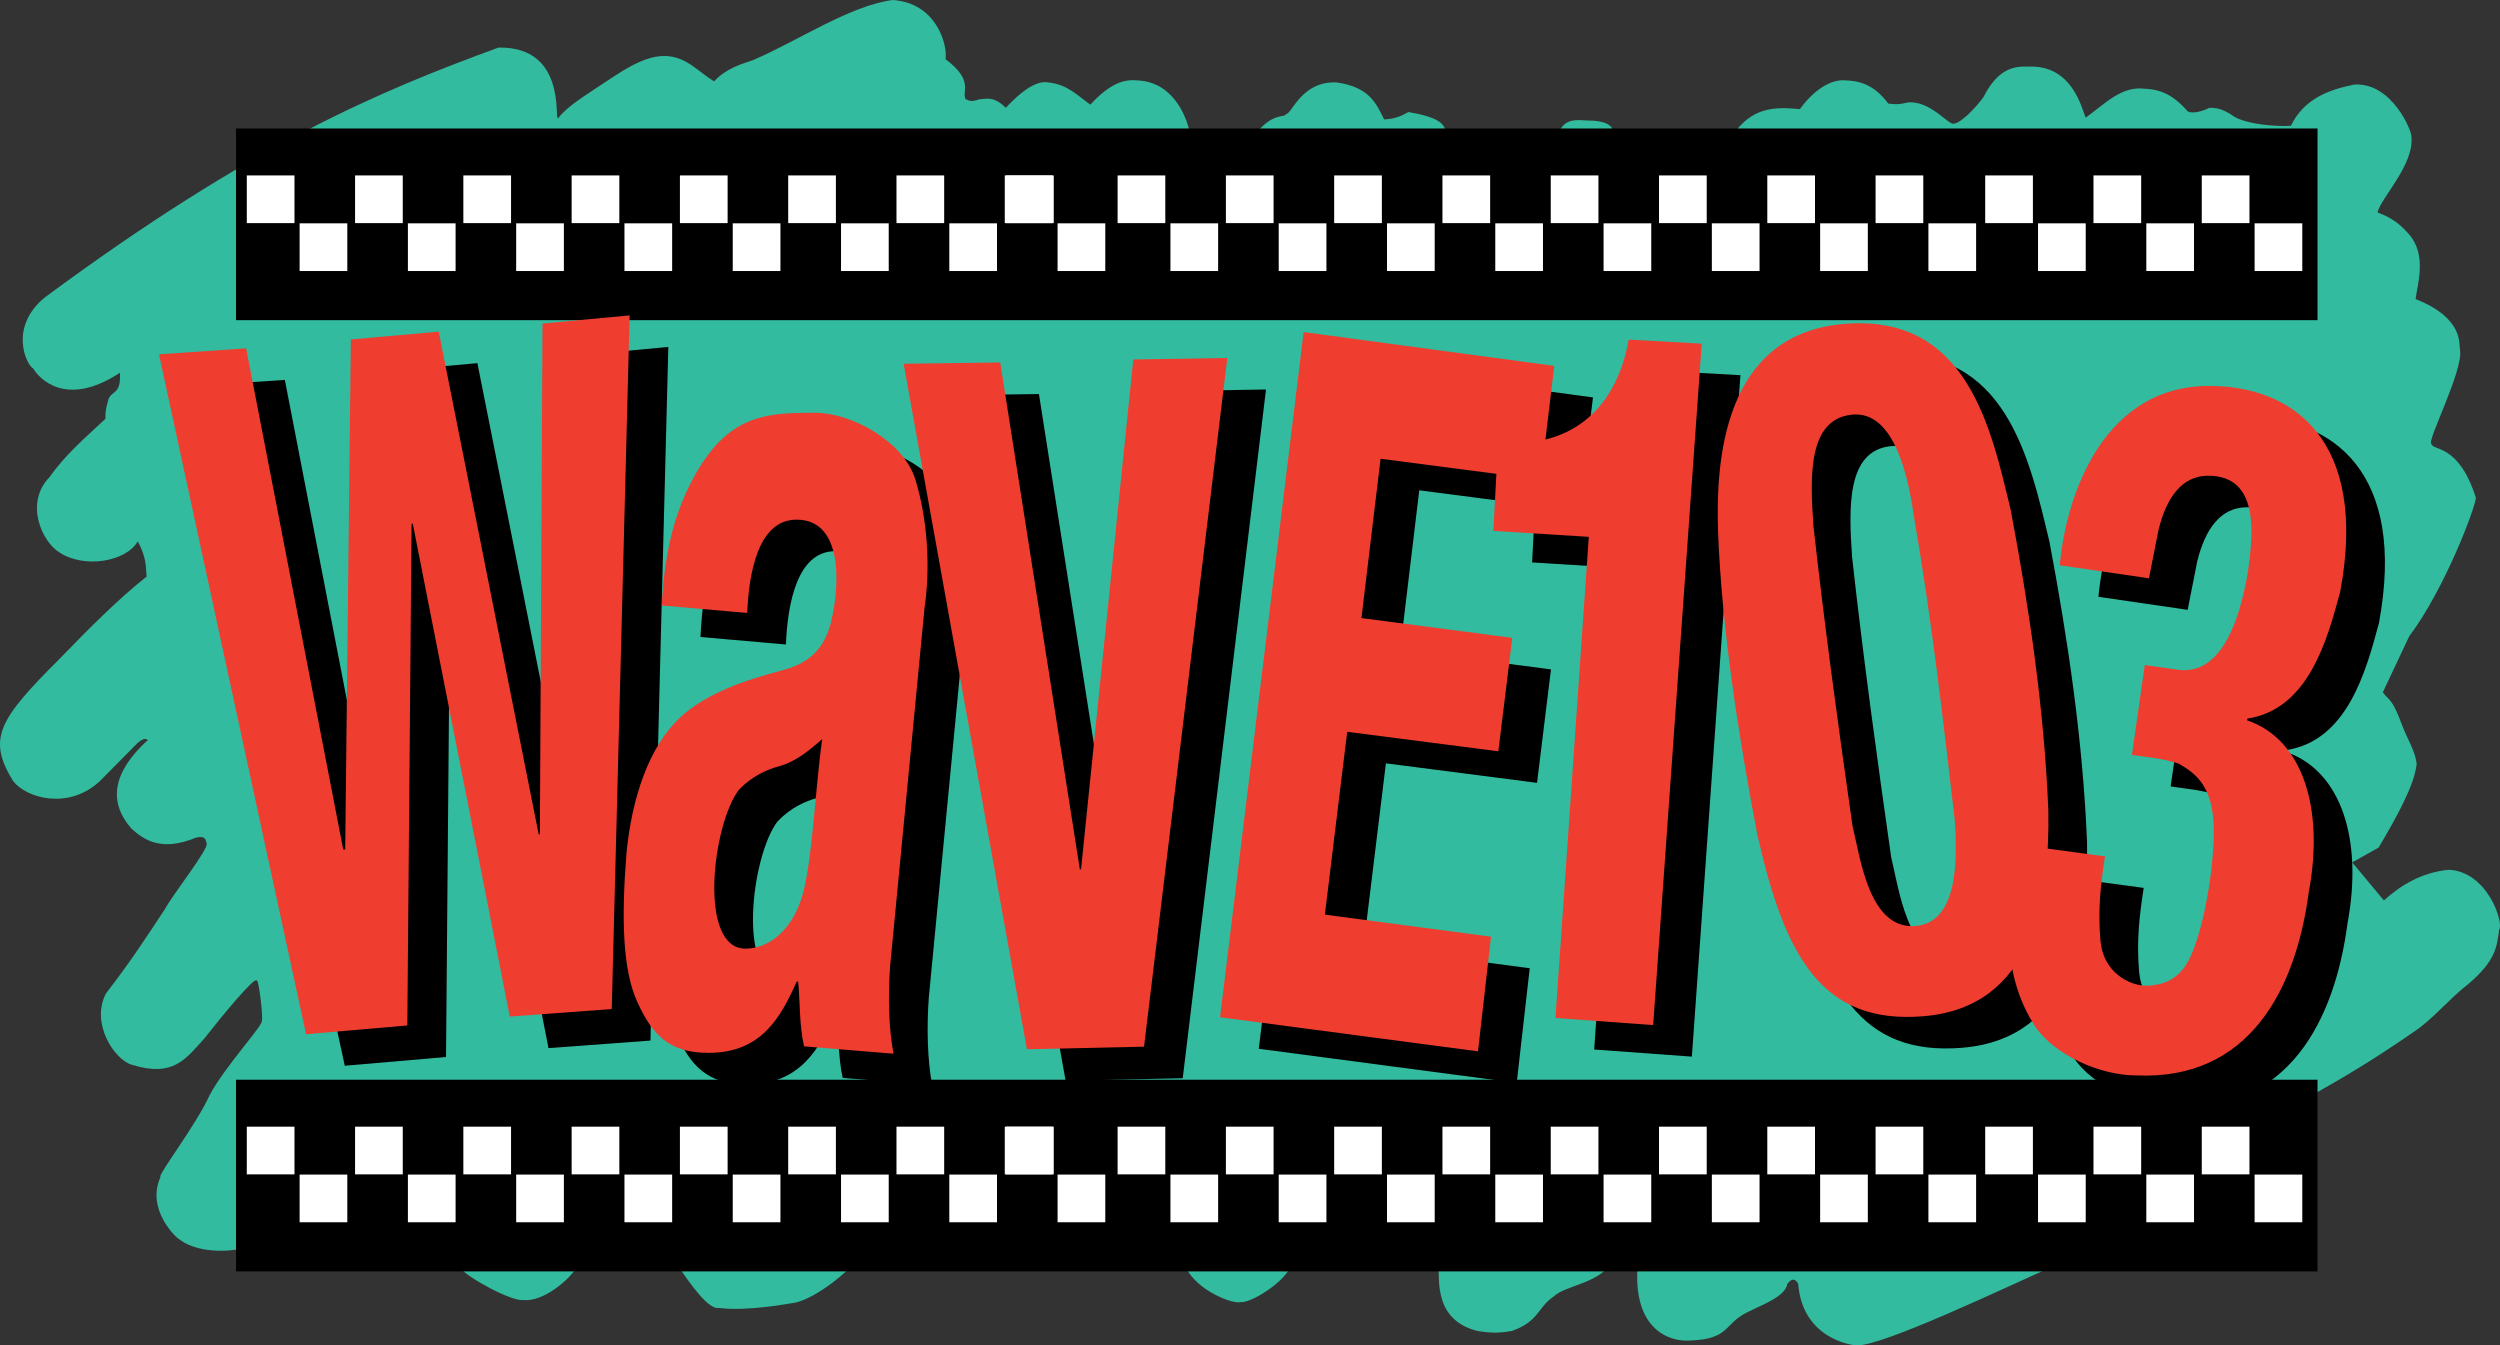
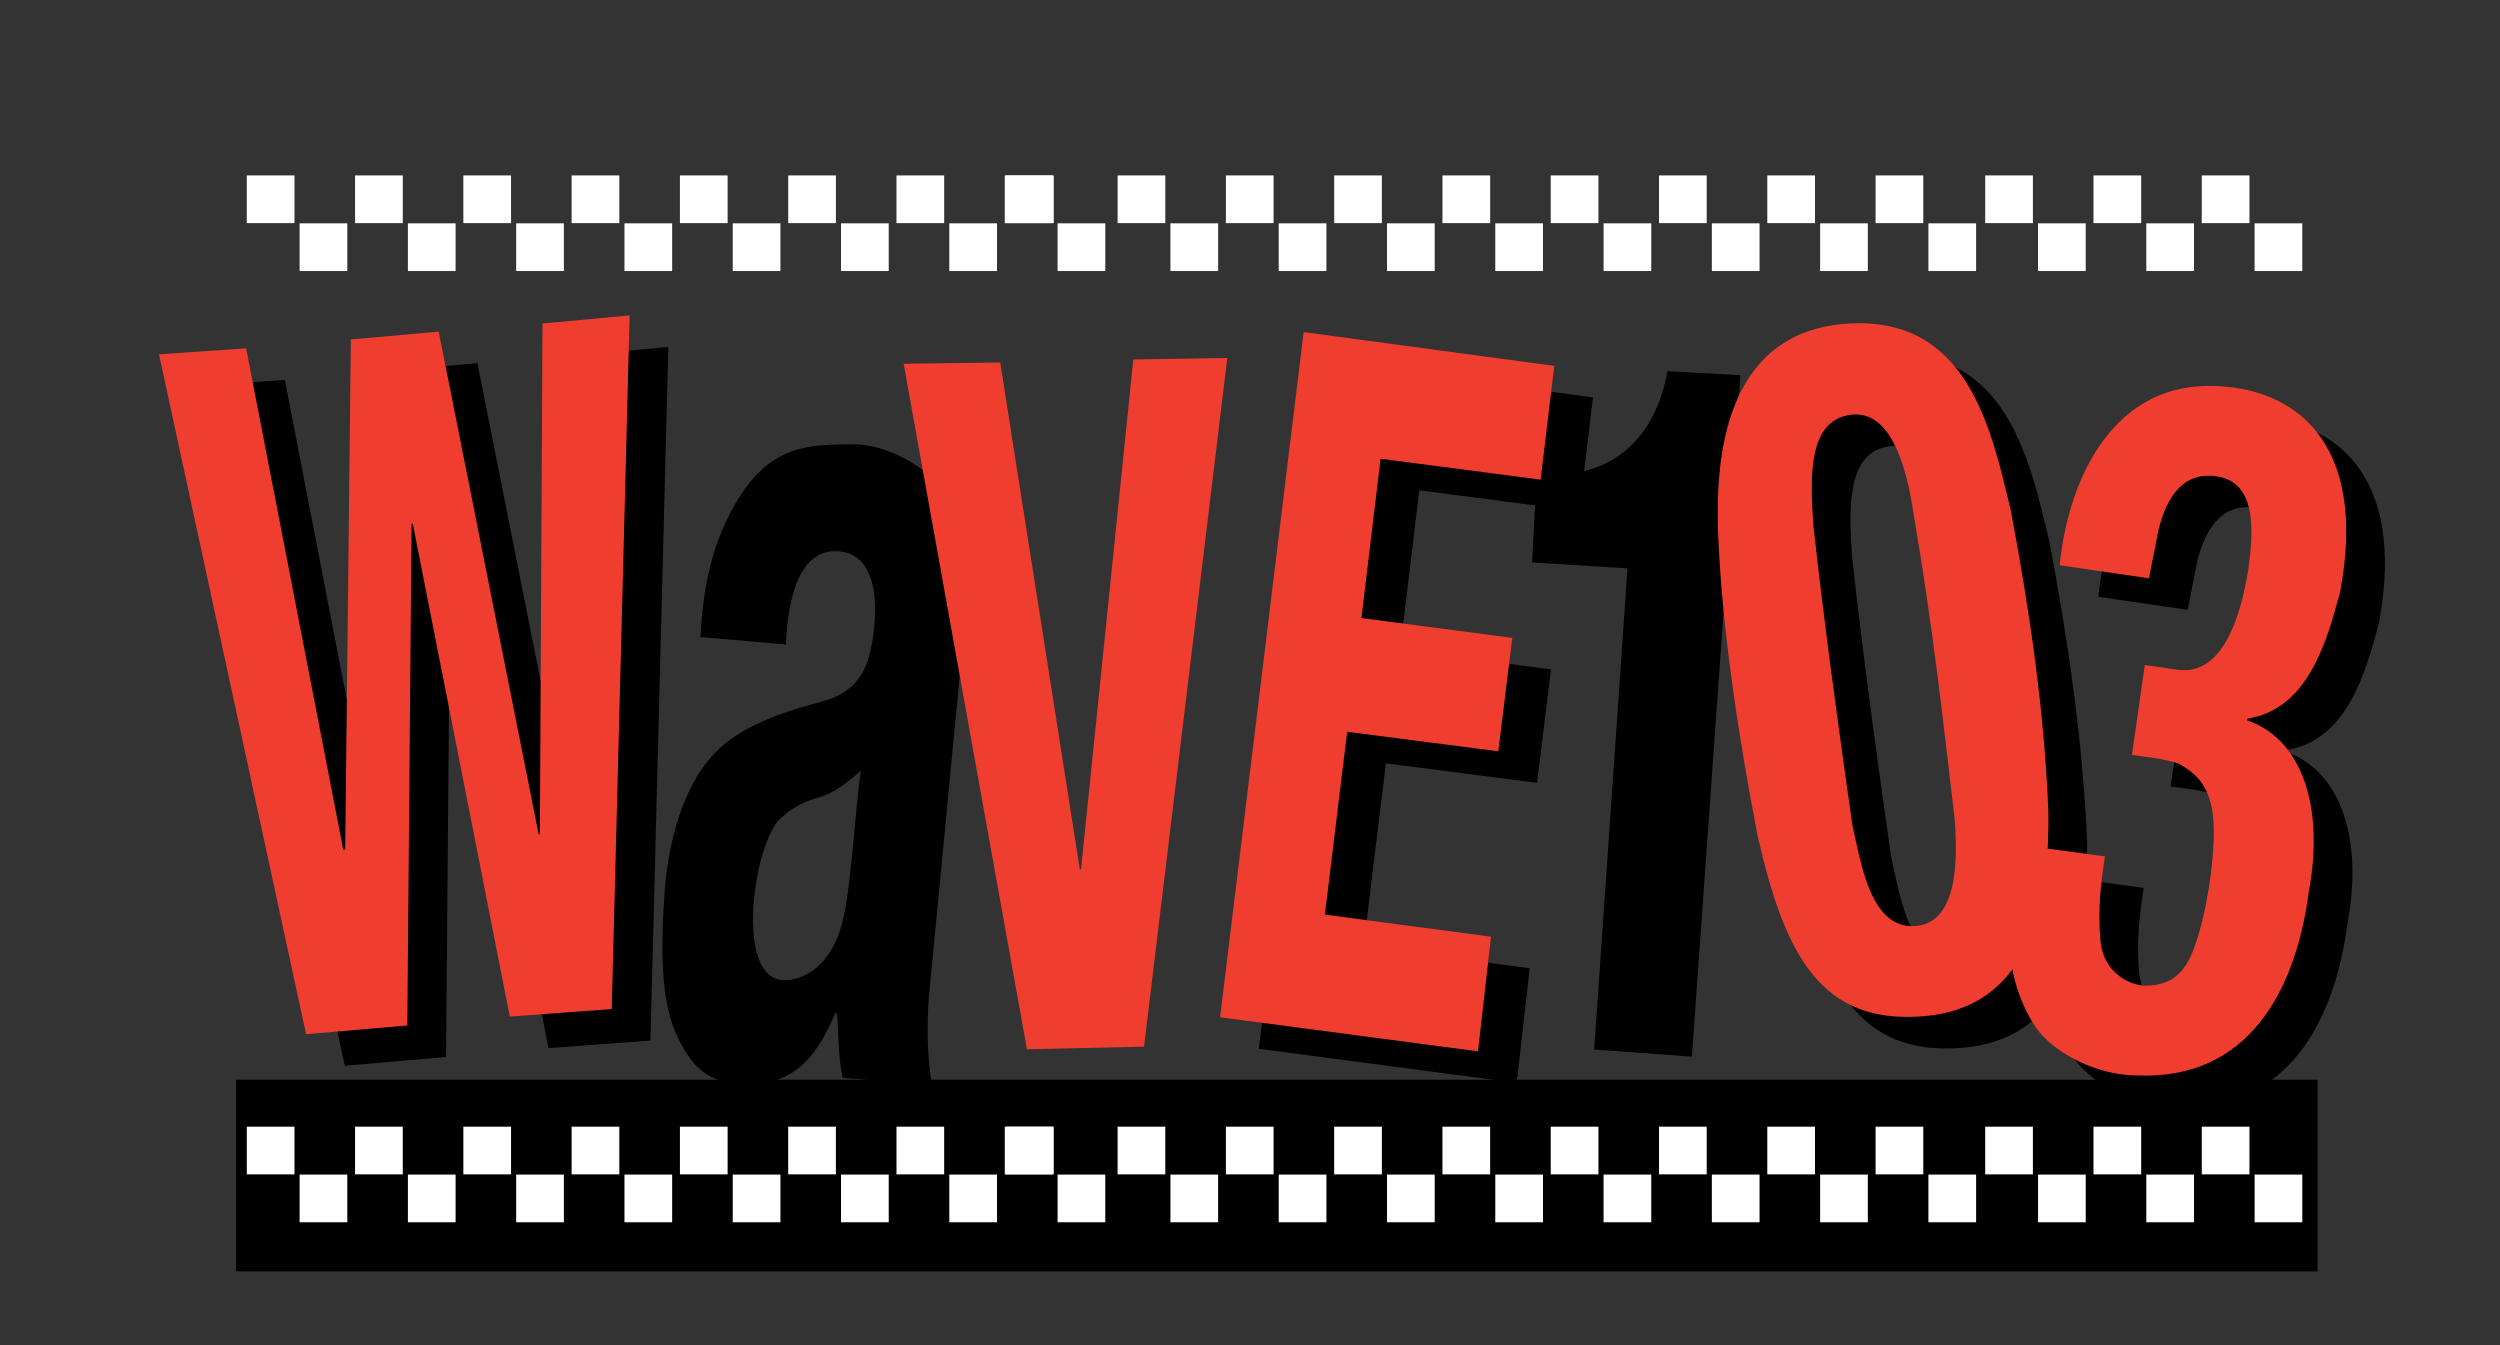
<svg xmlns="http://www.w3.org/2000/svg" width="500" height="269.08">
  <rect width="100%" height="100%" fill="#333333" stroke="none" />
-   <path style="fill:#32bb9f;fill-opacity:1;stroke:none" d="M220.198-352.102c-23.938 8.769-49.32 19.344-90.762 49.991-7.213 5.933-3.707 13.452-2.286 14.21 1.053 1.815 6.418 8.025 17.332.836.274 4.836-1.971 3.275-2.426 5.825-.243.89-.515 1.692-.486 3.397-3.889 3.646-7.94 7.064-11.163 11.649-5.071 5.206-1.48 12.95 1.942 15.046 4.93 3.286 13.328 1.91 15.7-2.195 1.792 3.35 1.577 5.029 1.772 7.048-5.647 4.44-11.548 10.403-17.472 16.502-12.205 12.184-14.406 15.93-9.244 24.374 2.614 3.438 11.212 5.933 17.495-.106l7.513-7.597c.71-.533 1.405-.975 1.946-.489-7.036 6.432-7.992 12.327-3.277 17.721 2.418 2.161 5.843 4.736 12.956 1.787 1.858-.417 1.898.439 2.085 1.192.407 1.124-6.661 10.032-8.34 13.104-3.548 5.396-7.04 10.76-11.764 16.828-3.174 5.967 1.596 13.213 5.063 14.296 8.463 2.652 10.9-1.232 14.556-5.205 3.959-5.054 10.02-12.315 10.462-11.623.413-.69 1.398 7.698 1.043 8.042.533.663-7.348 9.087-10.424 14.891-2.772 6.095-10.566 16.174-9.829 16.381-2.93 6.45 3.13 12.195 3.872 12.51 2.222 1.758 6.765 2.758 11.615 1.935l44.536 3.759c1.07 1.724 10.232 6.746 12.555 6.38 3.953.436 9.34-4.08 10.865-6.863l19.904-.241c3.008 4.58 6.428 9.102 8.345 8.692 5.686.72 14.138-.883 15.452-1.102 4.38-1.081 10.935-6.676 11.107-7.59l66.638.241c2.243 5.094 9.835 7.777 11.106 7.277 1.928.343 9.29-4.19 10.141-7.518h29.456c.205 3.35-.814 11.068 7.726 13.279 1.944.325 3.968.583 7.002 0 5.436-1.929 5.057-4.69 8.348-6.896 2.1-2.09 8.522-2.545 11.184-6.28l5.578.138c-.973 12.718 6.31 15.25 10.383 14.97 8.012-.265 6.802-3.217 11.347-5.554 3.452-1.74 7.801-3.24 8.21-5.794 1.056-1.328 1.666-.872 2.172 0 .838 10.76 10.314 12.241 11.59 12.313 4.951.331 29.67-11.503 38.98-15.624l53.043-34.898c5.547-3.123 11.476-6.628 19.342-12.07 3.897-2.516 7.22-6.739 11.095-9.7 5.437-4.644 5.682-7.358 6.13-10.78 1.034-1.359-2.302-11.78-10.146-12.048-5.396.58-9.407 3.006-12.894 6.13l-6.34-7.61 5.284-2.958c3.83-6.456 7.149-12.56 7.609-16.698-.237-2.45-1.716-4.763-2.8-7.478-2.217-6.052-2.675-5.036-3.964-6.895l5.284-11.202c7.208-9.589 13.353-26.119 13.316-27.689-3.414-10.873-8.62-9.324-8.877-10.78-1.092-.285 6.487-14.835 5.707-18.811-.235-1.091.811-6.328-8.878-10.146.344-2.918 2.305-8.754-1.268-12.893-1.416-1.634-3.035-3.224-6.34-4.438.536-2.77 7.425-9.568 6.763-15.219.104-1.015-3.88-10.822-11.414-10.357-5.322 1.063-10.105 2.956-12.682 8.244-2.459.216-9.72-.237-12.048-2.325-1.135-.587-2.074-1.292-4.227-1.269-2.214 1.09-4.006 1.106-4.438.635-2.118-2.443-4.643-4.326-8.455-4.44-4.734-.642-8.087 3.08-11.785 5.708-.454.684-1.662-10.404-11.254-10.146-3.153-.123-6.293.27-9.3 6.13-1.707 2.332-4.534 5.181-5.918 5.284-1.01.375-4.78-4.767-9.3-4.227-2.035.53-2.774.283-3.805.211-2.832-3.839-5.834-4.613-8.877-4.65-.908-.107-4.74.18-8.797 5.758-5.086-.46-9.606-.507-13.608 5.444l-23.672-.634q-.085-2.547-5.285-2.536c-2.22-.109-4.518-.451-5.706 2.536l-22.616-.634c-.442-1.273-1.303-2.53-7.398-3.593-2.33 1.344-3.566 1.376-4.862 1.48-1.578-3.196-2.96-6.482-9.51-7.398-7.076-.313-8.946 6.38-10.146 6.34-.207.78-2.595-.385-5.919 3.805l-13.316-.211c-.39-1.91-2.635-9.872-10.277-10.329-2.621-.287-5.438.335-9.59 4.833-2.531-1.767-4.537-4.059-8.455-4.438-1.663-.302-4.214.536-8.455 5.072-2.35-2.328-3.752-1.814-5.284-1.69-2.07.659-2.031.113-2.748 0-.846-1.673 1.753-3.673-4.016-8.032.41-2.823-1.749-11.22-10.568-11.837-8.677 1.167-18.669 8.035-28.003 12.053-2.138.723-5.354 1.606-7.718 4.222-3.186-1.898-5.604-5.079-9.934-5.072-4.466-.066-9.459 3.706-12.259 5.495-3.308 2.246-7.032 4.397-9.014 6.947-.84.797 1.94-14.365-11.911-14.133" transform="translate(-120.495 361.614)" />
-   <path style="fill:#000;stroke:none" d="M167.703-335.916h416.294v38.335H167.703z" transform="translate(-120.495 361.614)" />
  <path style="fill:#fff;fill-opacity:1;fill-rule:nonzero;stroke:none" d="M169.853-326.528h9.539v9.539h-9.539zm21.656 0h9.539v9.539h-9.539zm21.656 0h9.539v9.539h-9.539zm21.657 0h9.539v9.539h-9.539zm21.656 0h9.539v9.539h-9.539zm21.657 0h9.539v9.539h-9.539zm21.656 0h9.539v9.539h-9.539zm21.913 0h9.539v9.539h-9.539z" transform="translate(-120.495 361.614)" />
  <path style="fill:#fff;fill-opacity:1;fill-rule:nonzero;stroke:none" d="M321.448-326.528h9.539v9.539h-9.539zm22.568 0h9.539v9.539h-9.539zm21.657 0h9.539v9.539h-9.539zm21.656 0h9.539v9.539h-9.539zm21.657 0h9.539v9.539h-9.539zm21.656 0h9.539v9.539h-9.539zm21.656 0h9.539v9.539h-9.539zm21.657 0h9.539v9.539h-9.539zm21.656 0h9.539v9.539h-9.539zm21.923 0h9.539v9.539h-9.539zm21.656 0h9.539v9.539h-9.539zm21.656 0h9.539v9.539h-9.539zm-380.43 9.58h9.539v9.539h-9.539zm21.657 0h9.539v9.539h-9.539zm21.656 0h9.539v9.539h-9.539zm21.656 0h9.539v9.539h-9.539zm21.656 0h9.539v9.539h-9.539zm21.657 0h9.539v9.539h-9.539zm21.657 0h9.539v9.539h-9.539zm21.656 0h9.539v9.539h-9.539zm22.569 0h9.539v9.539h-9.539zm21.656 0h9.539v9.539h-9.539zm21.657 0h9.539v9.539h-9.539zm21.656 0h9.539v9.539h-9.539zm21.656 0h9.539v9.539h-9.539zm21.657 0h9.539v9.539h-9.539zm21.656 0h9.539v9.539h-9.539zm21.657 0h9.539v9.539h-9.539zm21.922 0h9.539v9.539h-9.539zm21.657 0h9.539v9.539h-9.539zm21.656 0h9.539v9.539h-9.539z" transform="translate(-120.495 361.614)" />
  <path style="fill:#000;stroke:none" d="M167.703-145.668h416.294v38.335H167.703z" transform="translate(-120.495 361.614)" />
  <path style="fill:#fff;fill-opacity:1;fill-rule:nonzero;stroke:none" d="M169.853-136.28h9.539v9.539h-9.539zm21.656 0h9.539v9.539h-9.539zm21.656 0h9.539v9.539h-9.539zm21.657 0h9.539v9.539h-9.539zm21.656 0h9.539v9.539h-9.539zm21.657 0h9.539v9.539h-9.539zm21.656 0h9.539v9.539h-9.539zm21.913 0h9.539v9.539h-9.539z" transform="translate(-120.495 361.614)" />
  <path style="fill:#fff;fill-opacity:1;fill-rule:nonzero;stroke:none" d="M321.448-136.28h9.539v9.539h-9.539zm22.568 0h9.539v9.539h-9.539zm21.657 0h9.539v9.539h-9.539zm21.656 0h9.539v9.539h-9.539zm21.657 0h9.539v9.539h-9.539zm21.656 0h9.539v9.539h-9.539zm21.656 0h9.539v9.539h-9.539zm21.657 0h9.539v9.539h-9.539zm21.656 0h9.539v9.539h-9.539zm21.923 0h9.539v9.539h-9.539zm21.656 0h9.539v9.539h-9.539zm21.656 0h9.539v9.539h-9.539zm-380.43 9.58h9.539v9.539h-9.539zm21.657 0h9.539v9.539h-9.539zm21.656 0h9.539v9.539h-9.539zm21.656 0h9.539v9.539h-9.539zm21.656 0h9.539v9.539h-9.539zm21.657 0h9.539v9.539h-9.539zm21.657 0h9.539v9.539h-9.539zm21.656 0h9.539v9.539h-9.539zm22.569 0h9.539v9.539h-9.539zm21.656 0h9.539v9.539h-9.539zm21.657 0h9.539v9.539h-9.539zm21.656 0h9.539v9.539h-9.539zm21.656 0h9.539v9.539h-9.539zm21.657 0h9.539v9.539h-9.539zm21.656 0h9.539v9.539h-9.539zm21.657 0h9.539v9.539h-9.539zm21.922 0h9.539v9.539h-9.539zm21.657 0h9.539v9.539h-9.539zm21.656 0h9.539v9.539h-9.539z" transform="translate(-120.495 361.614)" />
  <g transform="translate(-120.495 361.614)" />
  <g transform="translate(-120.495 361.614)" />
  <g transform="translate(0 854.956)" />
  <g style="font-size:540.679px;font-style:normal;font-variant:normal;font-weight:400;font-stretch:normal;line-height:125%;letter-spacing:0;word-spacing:0;fill:#000;fill-opacity:1;stroke:none;font-family:Iron Maiden;-inkscape-font-specification:Iron Maiden">
    <path d="M-717.813 75.488c11.185-.372 22.973-1.482 34.377-.118 12.606 3.737 27.25 9.054 31.5 36.07 3.075 19.546 2.476 48.794-2.861 69.699-2.472 9.4-6.922 25.362-31.512 29.23-11.51 1.812-31.674-2.904-36.672-21.27-4.778-17.558-5.21-32.438-4.692-50.573l-64.988 2.959c-.415 35.644-1.21 76.437 31.422 106.119 16.16 13.623 49.356 21.207 76.942 16.867 80.835-9.889 106.055-68.511 106.162-127.973 3.398-51.188-18.615-89.574-60.254-94.472v-1.082c42.989-12.371 49.951-55.622 54.726-85.555 6.048-92.017-52.207-116.443-113.373-106.82-72.372 11.387-92.37 75.624-90.318 122.943l65.227-2.383 2.352-29.81c2.68-19.853 11.61-34.554 30.587-37.54 37.157-5.846 37.565 29.864 37.496 51.484-1.172 30.548-9.479 65.252-41.114 66.67q-12.3.472-24.195.946z" style="font-weight:700;fill:#000;font-family:Helvetica LT Std Cond;-inkscape-font-specification:Helvetica LT Std Cond Bold" transform="matrix(.272 .052 -.043 .33 632.62 169.706)" />
  </g>
  <g style="font-size:532.315px;font-style:normal;font-variant:normal;font-weight:400;font-stretch:normal;line-height:125%;letter-spacing:0;word-spacing:0;fill:#000;fill-opacity:1;stroke:none;font-family:Iron Maiden;-inkscape-font-specification:Iron Maiden">
    <path d="M-925.138-234.738c2.327-29.713 6.506-62.946 38.696-63.67 32.557-.734 35.157 42.473 35.38 64.17 2.829 61.92 1.296 120.565 0 179.387-1.635 23.527-7.444 63.648-41.617 61.385-31.482-2.084-30.846-43.73-33.346-61.943-.636-59.838-.82-119.646.887-179.329m-70.976 179.623C-988.13 17.756-968.34 60.45-892.92 60.305c81.212-.157 103.344-64.051 110.839-115.523 6.841-59.898 5.904-119.612 1.995-179.256-6.353-49.618-12.48-117.615-102.02-117.903-89.655-.29-107.935 74.242-113.121 117.933-6.364 54.46-5.136 118.83-.887 179.329" style="font-weight:700;fill:#000;font-family:Helvetica LT Std Cond;-inkscape-font-specification:Helvetica LT Std Cond Bold" transform="matrix(.272 -.022 .045 .335 632.62 169.706)" />
  </g>
  <g style="font-size:484.59px;font-style:normal;font-variant:normal;font-weight:400;font-stretch:normal;line-height:125%;letter-spacing:0;word-spacing:0;fill:#000;fill-opacity:1;stroke:none;font-family:Iron Maiden;-inkscape-font-specification:Iron Maiden">
    <path d="m-2115.007-360.508-70.98.966-43.29 274.44-1.58-.028-39.712-273.486h-70.264l66.166 371.552 81.795-.973 41.54-270.027h.968l40.276 269.017 82.25-.292 67.053-372.869-70.431 1.16-40.914 274.961h-.97z" style="font-weight:700;fill:#000;font-family:Helvetica LT Std Cond;-inkscape-font-specification:Helvetica LT Std Cond Bold" transform="matrix(.248 -.017 .035 .369 632.62 169.706)" />
  </g>
  <g style="font-size:484.59px;font-style:normal;font-variant:normal;font-weight:400;font-stretch:normal;line-height:125%;letter-spacing:0;word-spacing:0;fill:#000;fill-opacity:1;stroke:none;font-family:Iron Maiden;-inkscape-font-specification:Iron Maiden">
-     <path d="M-1649.019 28.284h-.97l-53.14-273.971-77.92.694 84.482 370.536 94.49-1.393 82.166-372.276-75.843.812z" style="font-weight:700;fill:#000;font-family:Helvetica LT Std Cond;-inkscape-font-specification:Helvetica LT Std Cond Bold" transform="matrix(.248 -0 .01 .37 632.62 169.706)" />
-   </g>
+     </g>
  <g style="font-size:507.584px;font-style:normal;font-variant:normal;font-weight:400;font-stretch:normal;line-height:125%;letter-spacing:0;word-spacing:0;fill:#000;fill-opacity:1;stroke:none;font-family:Iron Maiden;-inkscape-font-specification:Iron Maiden">
    <path d="m-1243.491 268.65-2.409-64.328-130.47 1.886-2.632-102.707 118.608-2.042-1.57-63.734-118.406 1.85-2.557-89.47 125.637-2.044-1.838-63.876-196.833 2.574 9.964 384.915z" style="font-weight:700;fill:#000;font-family:Helvetica LT Std Cond;-inkscape-font-specification:Helvetica LT Std Cond Bold" transform="matrix(.254 .039 -.05 .355 632.62 169.706)" />
  </g>
  <g style="font-size:570.358px;font-style:normal;font-variant:normal;font-weight:400;font-stretch:normal;line-height:125%;letter-spacing:0;word-spacing:0;fill:#000;fill-opacity:1;stroke:none;font-family:Iron Maiden;-inkscape-font-specification:Iron Maiden">
    <path d="M-1819.422 265.528c-5.69-13.238-8.233-30.506-8.328-45.81l5.654-190.37c2.388-22.433-3.297-46.95-15.523-66.817-12.228-19.867-57.717-31.228-86.703-28.96-37.987 2.97-69.62 5.648-93.961 39.049-14.033 19.256-21.398 40.937-20.02 71.961l70.722-1.484c-1.191-21.37 3.225-49.698 34.563-52.149 41.094-3.214 39.346 36.38 34.604 52.868-5.75 19.997-28.06 25.018-41.383 28.417-20.086 5.124-54.976 14.606-76.174 29.922-23.762 17.17-34.89 45.403-35.684 75.035-.165 35.06 4.381 61.59 18.272 77.299 13.89 15.708 28.41 24.916 61.997 22.29 43.412-3.396 56.906-23.25 67.872-43.116h1.14c2.642 8.782 3.459 22.52 8.914 33.654zm-84.513-78.763c-5.555 19.315-23.604 31.288-43.754 32.909-39.422 3.083-35.091-63.424-15.506-83.117 10.325-8.305 22.127-12.481 31.223-14.802 14.402-3.674 24.79-10.889 34.058-17.092-2.606 24.735-.372 62.455-6.021 82.102" style="font-weight:700;fill:#000;font-family:Helvetica LT Std Cond;-inkscape-font-specification:Helvetica LT Std Cond Bold" transform="matrix(.241 .029 -.029 .377 632.62 169.706)" />
  </g>
  <g style="font-size:540.679px;font-style:normal;font-variant:normal;font-weight:400;font-stretch:normal;line-height:125%;letter-spacing:0;word-spacing:0;fill:#000;fill-opacity:1;stroke:none;font-family:Iron Maiden;-inkscape-font-specification:Iron Maiden">
    <path d="m-1122.732 246.2 70.97-3.626-1.985-410.285-52.96 3.464c-4.69 38.886-32.014 69.874-88.867 71.861l1.484 53.123 69.258-4.15z" style="font-weight:700;fill:#000;font-family:Helvetica LT Std Cond;-inkscape-font-specification:Helvetica LT Std Cond Bold" transform="matrix(.274 .037 -.025 .332 632.62 169.706)" />
  </g>
  <g style="font-size:540.679px;font-style:normal;font-variant:normal;font-weight:400;font-stretch:normal;line-height:125%;letter-spacing:0;word-spacing:0;fill:#ef3d2f;fill-opacity:1;stroke:none;font-family:Iron Maiden;-inkscape-font-specification:Iron Maiden">
    <path style="font-weight:700;fill:#ef3d2f;fill-opacity:1;font-family:Helvetica LT Std Cond;-inkscape-font-specification:Helvetica LT Std Cond Bold" d="M-717.813 75.488c11.185-.372 22.973-1.482 34.377-.118 12.606 3.737 27.25 9.054 31.5 36.07 3.075 19.546 2.476 48.794-2.861 69.699-2.472 9.4-6.922 25.362-31.512 29.23-11.51 1.812-31.674-2.904-36.672-21.27-4.778-17.558-5.21-32.438-4.692-50.573l-64.988 2.959c-.415 35.644-1.21 76.437 31.422 106.119 16.16 13.623 49.356 21.207 76.942 16.867 80.835-9.889 106.055-68.511 106.162-127.973 3.398-51.188-18.615-89.574-60.254-94.472v-1.082c42.989-12.371 49.951-55.622 54.726-85.555 6.048-92.017-52.207-116.443-113.373-106.82-72.372 11.387-92.37 75.624-90.318 122.943l65.227-2.383 2.352-29.81c2.68-19.853 11.61-34.554 30.587-37.54 37.157-5.846 37.565 29.864 37.496 51.484-1.172 30.548-9.479 65.252-41.114 66.67q-12.3.472-24.195.946z" transform="matrix(.272 .052 -.043 .33 624.88 163.399)" />
  </g>
  <g style="font-size:532.315px;font-style:normal;font-variant:normal;font-weight:400;font-stretch:normal;line-height:125%;letter-spacing:0;word-spacing:0;fill:#ef3d2f;fill-opacity:1;stroke:none;font-family:Iron Maiden;-inkscape-font-specification:Iron Maiden">
    <path style="font-weight:700;fill:#ef3d2f;fill-opacity:1;font-family:Helvetica LT Std Cond;-inkscape-font-specification:Helvetica LT Std Cond Bold" d="M-925.138-234.738c2.327-29.713 6.506-62.946 38.696-63.67 32.557-.734 35.157 42.473 35.38 64.17 2.829 61.92 1.296 120.565 0 179.387-1.635 23.527-7.444 63.648-41.617 61.385-31.482-2.084-30.846-43.73-33.346-61.943-.636-59.838-.82-119.646.887-179.329m-70.976 179.623C-988.13 17.756-968.34 60.45-892.92 60.305c81.212-.157 103.344-64.051 110.839-115.523 6.841-59.898 5.904-119.612 1.995-179.256-6.353-49.618-12.48-117.615-102.02-117.903-89.655-.29-107.935 74.242-113.121 117.933-6.364 54.46-5.136 118.83-.887 179.329" transform="matrix(.272 -.022 .045 .335 624.88 163.399)" />
  </g>
  <g style="font-size:484.59px;font-style:normal;font-variant:normal;font-weight:400;font-stretch:normal;line-height:125%;letter-spacing:0;word-spacing:0;fill:#ef3d2f;fill-opacity:1;stroke:none;font-family:Iron Maiden;-inkscape-font-specification:Iron Maiden">
    <path style="font-weight:700;fill:#ef3d2f;fill-opacity:1;font-family:Helvetica LT Std Cond;-inkscape-font-specification:Helvetica LT Std Cond Bold" d="m-2115.007-360.508-70.98.966-43.29 274.44-1.58-.028-39.712-273.486h-70.264l66.166 371.552 81.795-.973 41.54-270.027h.968l40.276 269.017 82.25-.292 67.053-372.869-70.431 1.16-40.914 274.961h-.97z" transform="matrix(.248 -.017 .035 .369 624.88 163.399)" />
  </g>
  <g style="font-size:484.59px;font-style:normal;font-variant:normal;font-weight:400;font-stretch:normal;line-height:125%;letter-spacing:0;word-spacing:0;fill:#ef3d2f;fill-opacity:1;stroke:none;font-family:Iron Maiden;-inkscape-font-specification:Iron Maiden">
    <path style="font-weight:700;fill:#ef3d2f;fill-opacity:1;font-family:Helvetica LT Std Cond;-inkscape-font-specification:Helvetica LT Std Cond Bold" d="M-1649.019 28.284h-.97l-53.14-273.971-77.92.694 84.482 370.536 94.49-1.393 82.166-372.276-75.843.812z" transform="matrix(.248 -0 .01 .37 624.88 163.399)" />
  </g>
  <g style="font-size:507.584px;font-style:normal;font-variant:normal;font-weight:400;font-stretch:normal;line-height:125%;letter-spacing:0;word-spacing:0;fill:#ef3d2f;fill-opacity:1;stroke:none;font-family:Iron Maiden;-inkscape-font-specification:Iron Maiden">
    <path style="font-weight:700;fill:#ef3d2f;fill-opacity:1;font-family:Helvetica LT Std Cond;-inkscape-font-specification:Helvetica LT Std Cond Bold" d="m-1243.491 268.65-2.409-64.328-130.47 1.886-2.632-102.707 118.608-2.042-1.57-63.734-118.406 1.85-2.557-89.47 125.637-2.044-1.838-63.876-196.833 2.574 9.964 384.915z" transform="matrix(.254 .039 -.05 .355 624.88 163.399)" />
  </g>
  <g style="font-size:570.358px;font-style:normal;font-variant:normal;font-weight:400;font-stretch:normal;line-height:125%;letter-spacing:0;word-spacing:0;fill:#ef3d2f;fill-opacity:1;stroke:none;font-family:Iron Maiden;-inkscape-font-specification:Iron Maiden">
-     <path style="font-weight:700;fill:#ef3d2f;fill-opacity:1;font-family:Helvetica LT Std Cond;-inkscape-font-specification:Helvetica LT Std Cond Bold" d="M-1819.422 265.528c-5.69-13.238-8.233-30.506-8.328-45.81l5.654-190.37c2.388-22.433-3.297-46.95-15.523-66.817-12.228-19.867-57.717-31.228-86.703-28.96-37.987 2.97-69.62 5.648-93.961 39.049-14.033 19.256-21.398 40.937-20.02 71.961l70.722-1.484c-1.191-21.37 3.225-49.698 34.563-52.149 41.094-3.214 39.346 36.38 34.604 52.868-5.75 19.997-28.06 25.018-41.383 28.417-20.086 5.124-54.976 14.606-76.174 29.922-23.762 17.17-34.89 45.403-35.684 75.035-.165 35.06 4.381 61.59 18.272 77.299 13.89 15.708 28.41 24.916 61.997 22.29 43.412-3.396 56.906-23.25 67.872-43.116h1.14c2.642 8.782 3.459 22.52 8.914 33.654zm-84.513-78.763c-5.555 19.315-23.604 31.288-43.754 32.909-39.422 3.083-35.091-63.424-15.506-83.117 10.325-8.305 22.127-12.481 31.223-14.802 14.402-3.674 24.79-10.889 34.058-17.092-2.606 24.735-.372 62.455-6.021 82.102" transform="matrix(.241 .029 -.029 .377 624.88 163.399)" />
-   </g>
+     </g>
  <g style="font-size:540.679px;font-style:normal;font-variant:normal;font-weight:400;font-stretch:normal;line-height:125%;letter-spacing:0;word-spacing:0;fill:#ef3d2f;fill-opacity:1;stroke:none;font-family:Iron Maiden;-inkscape-font-specification:Iron Maiden">
-     <path style="font-weight:700;fill:#ef3d2f;fill-opacity:1;font-family:Helvetica LT Std Cond;-inkscape-font-specification:Helvetica LT Std Cond Bold" d="m-1122.732 246.2 70.97-3.626-1.985-410.285-52.96 3.464c-4.69 38.886-32.014 69.874-88.867 71.861l1.484 53.123 69.258-4.15z" transform="matrix(.274 .037 -.025 .332 624.88 163.399)" />
-   </g>
+     </g>
</svg>